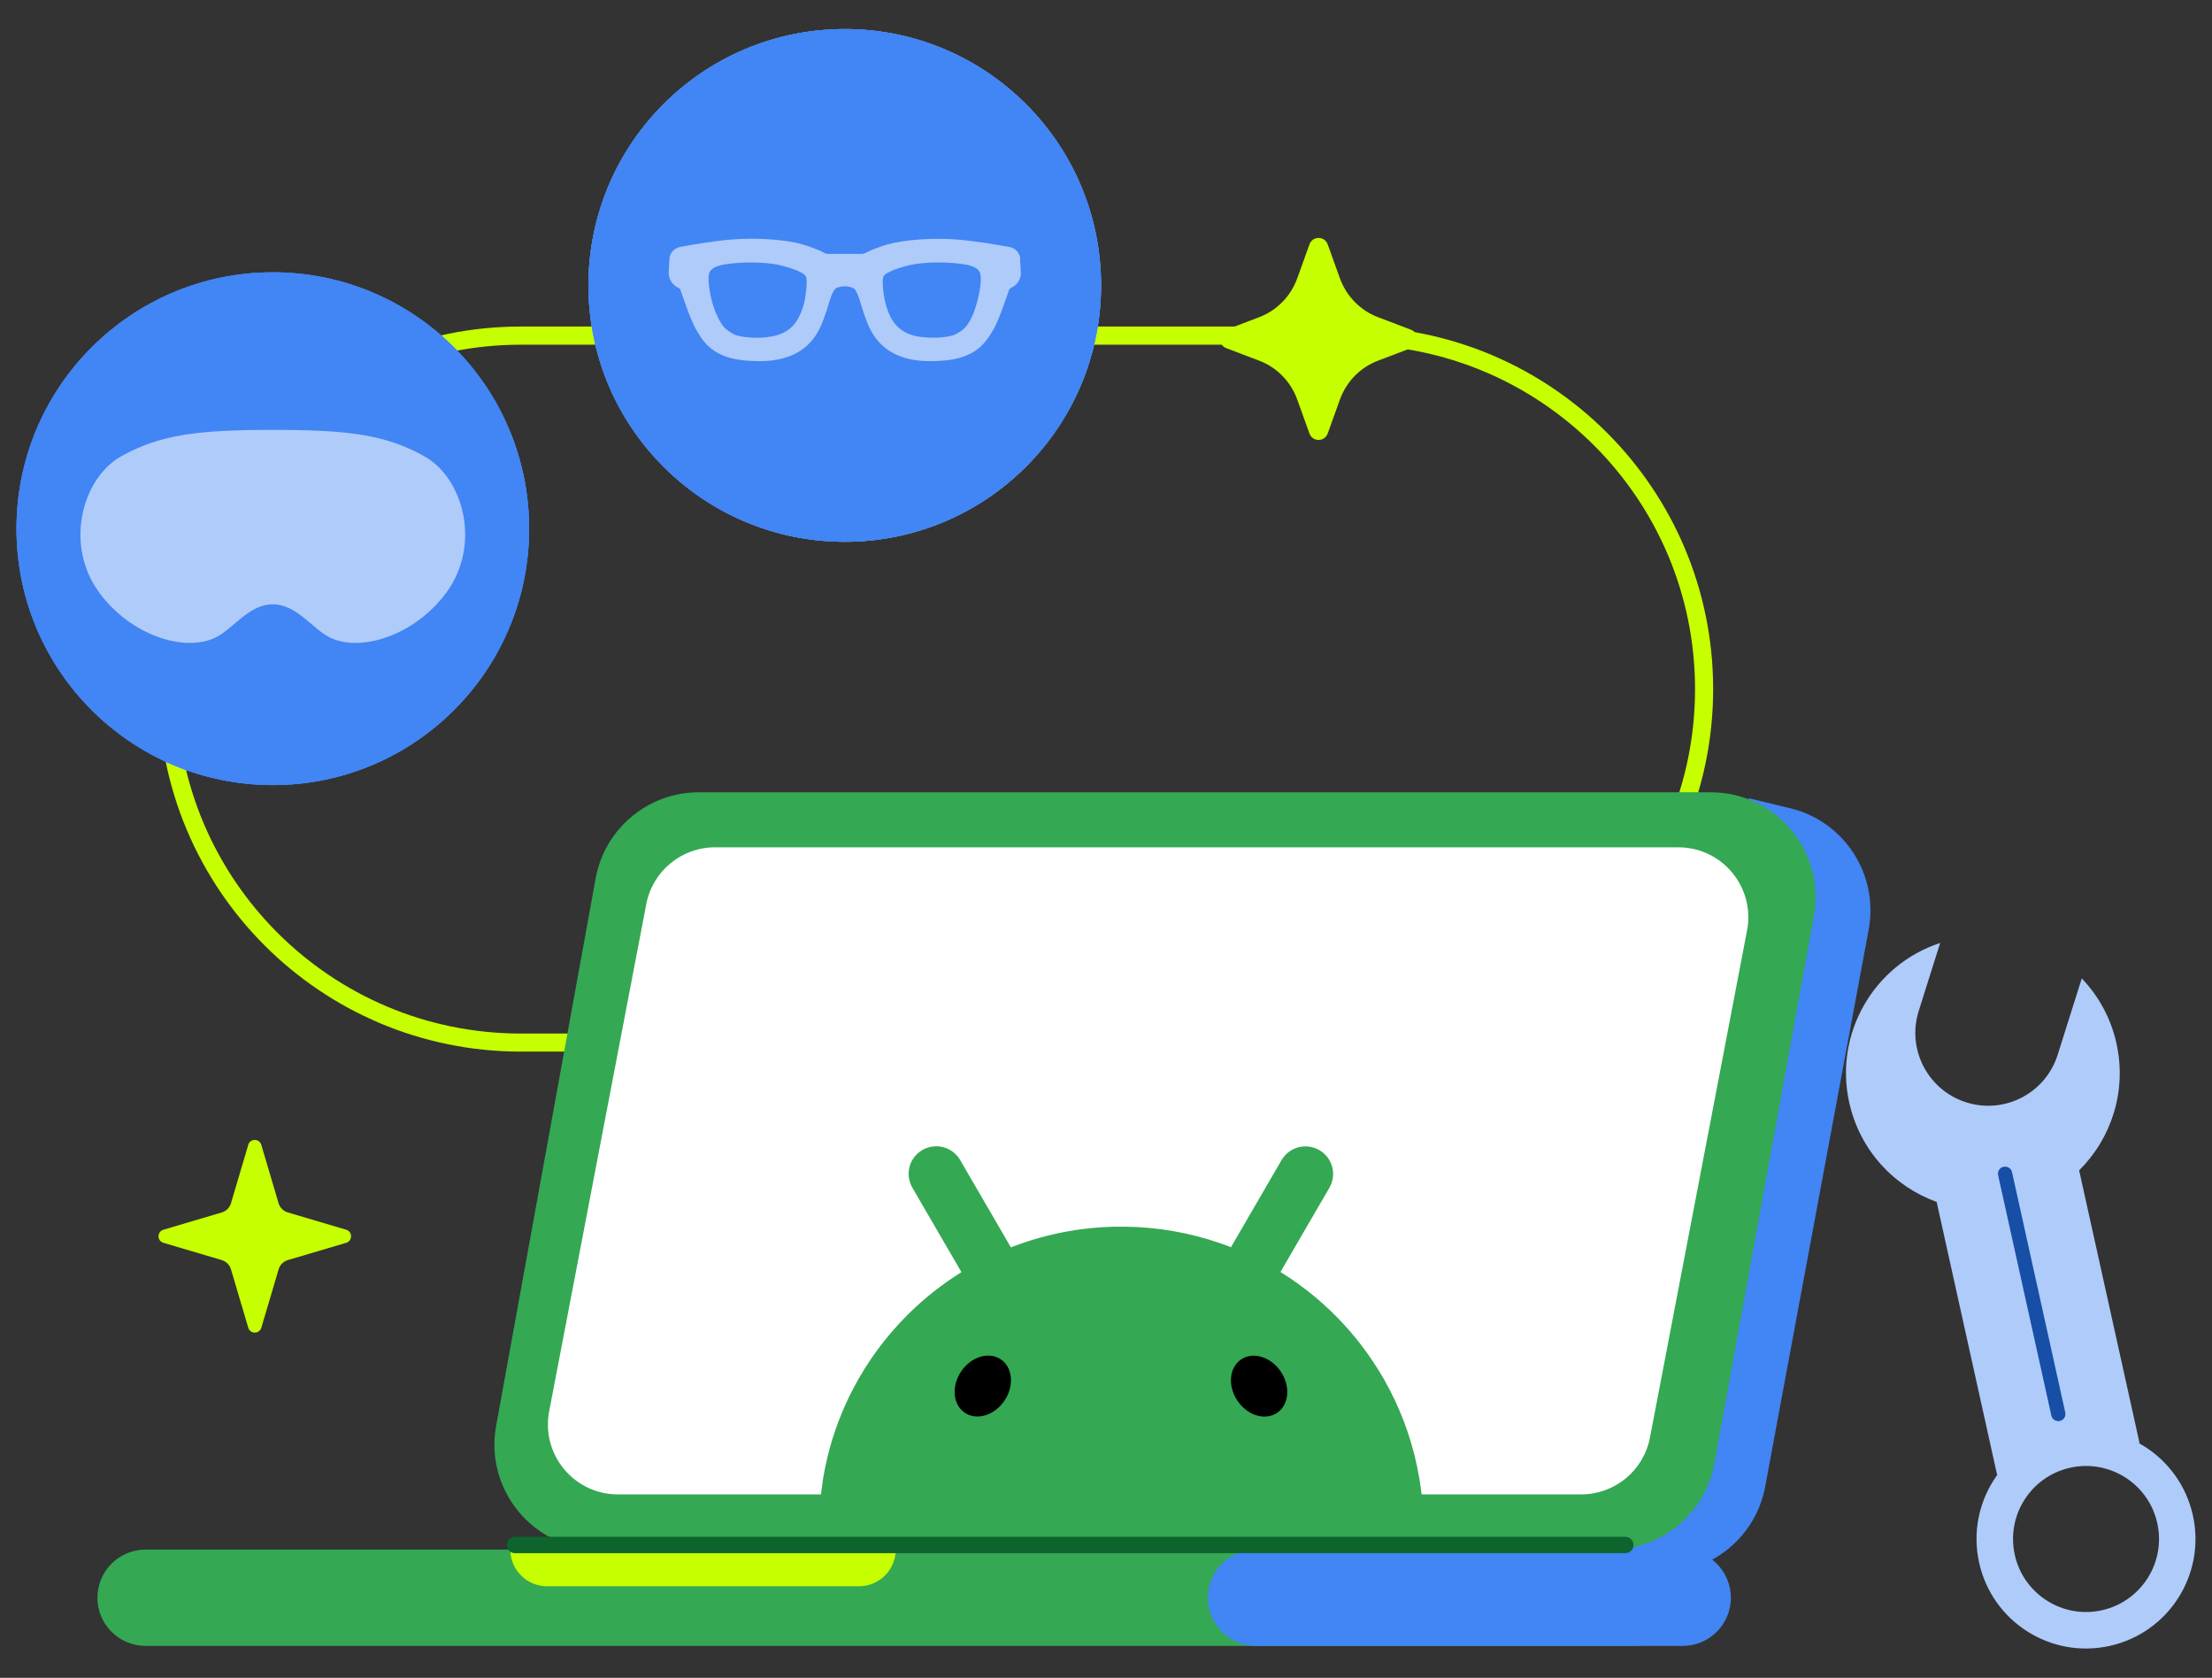
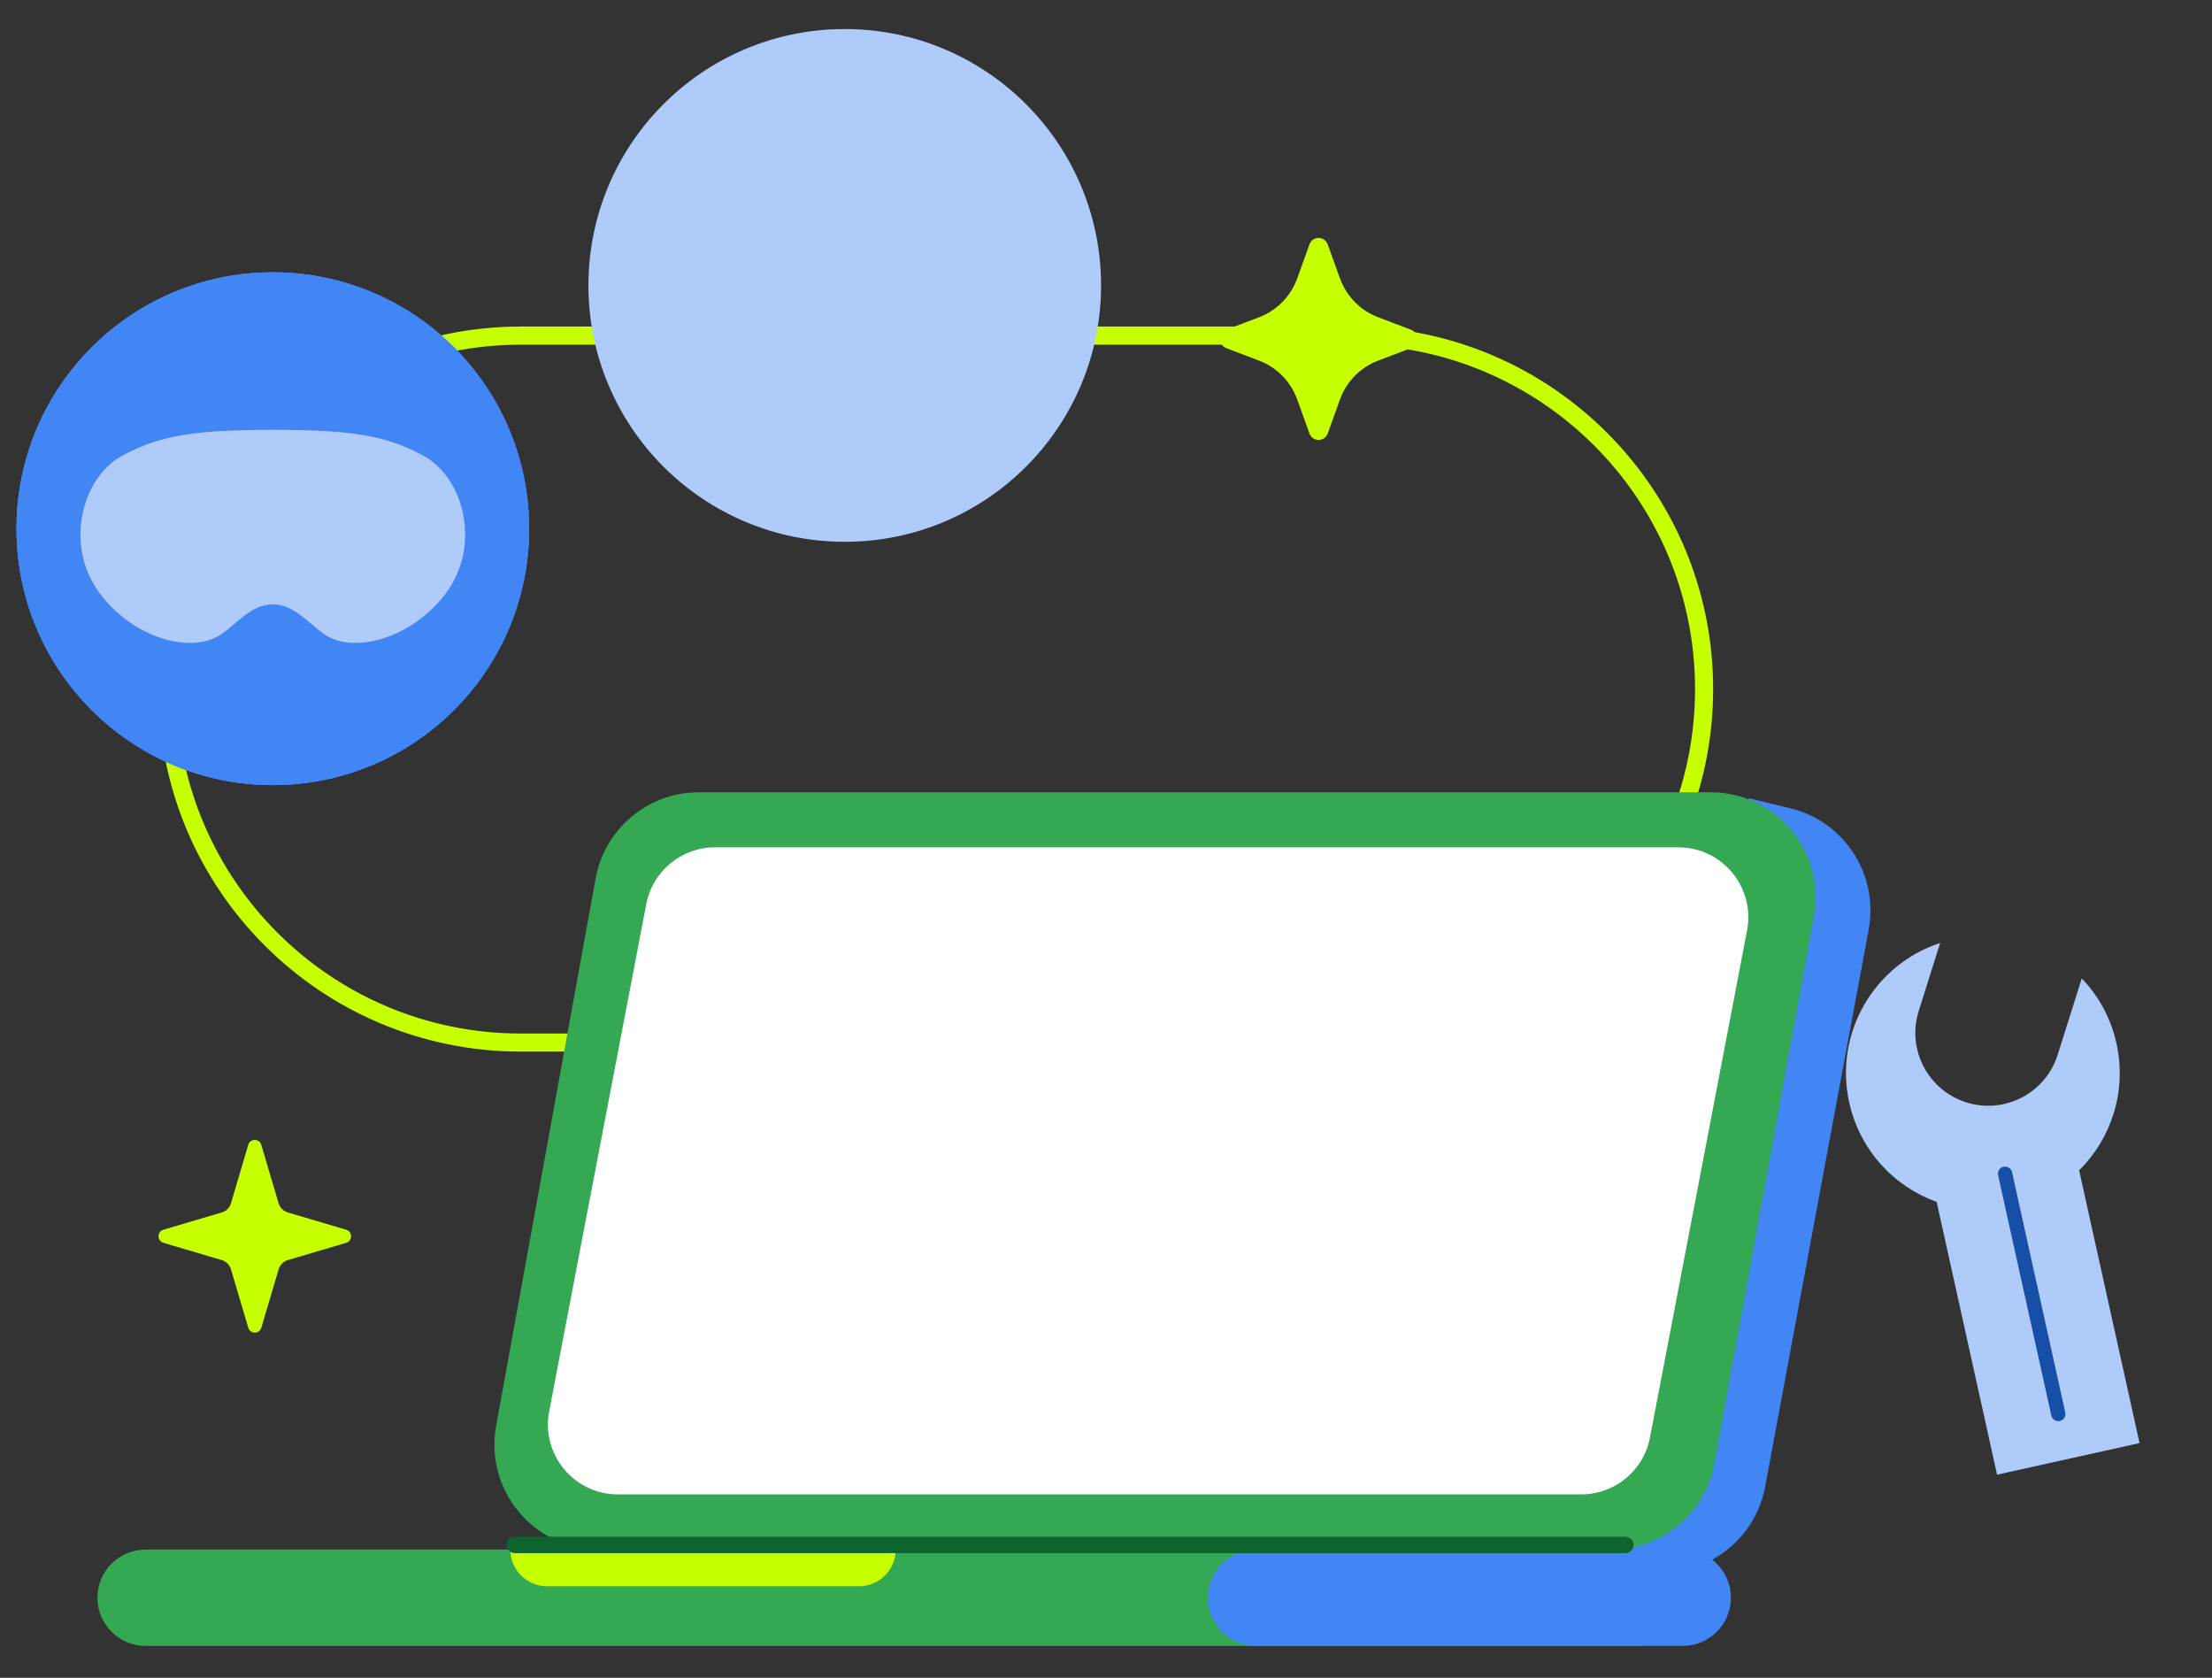
<svg xmlns="http://www.w3.org/2000/svg" xmlns:ns1="http://sodipodi.sourceforge.net/DTD/sodipodi-0.dtd" xmlns:ns2="http://www.inkscape.org/namespaces/inkscape" id="svg19" width="480" height="364" version="1.1" viewBox="0 0 480 364">
  <rect x="0" y="0" width="480" height="364" fill="#333333" stroke="none" />
  <defs>
    <clipPath id="clippath">
-       <rect x="178.11" y="248.77" width="130.38" height="75.72" fill="none" />
-     </clipPath>
+       </clipPath>
    <clipPath id="clippath-1">
      <circle cx="59.2" cy="114.7" r="55.62" fill="#4285f4" />
    </clipPath>
    <clipPath id="clippath-2">
      <circle cx="183.3" cy="61.92" r="55.62" transform="translate(9.91 147.75) rotate(-45)" fill="#4285f4" />
    </clipPath>
  </defs>
  <ns1:namedview id="namedview19" bordercolor="#000000" borderopacity="0.25" ns2:current-layer="svg19" ns2:cx="245.45433" ns2:cy="177.74279" ns2:deskcolor="#d1d1d1" ns2:pagecheckerboard="true" ns2:pageopacity="0.0" ns2:showpageshadow="2" ns2:window-height="1051" ns2:window-maximized="0" ns2:window-width="2352" ns2:window-x="2565" ns2:window-y="97" ns2:zoom="1.6540755" pagecolor="#ffffff" />
  <path id="path1" d="M401.28,239.21c-3.33-15.04,5.39-29.95,19.73-34.64l-4.65,14.75c-2.63,8.32,1.99,17.2,10.32,19.83s17.2-1.99,19.83-10.32l5.23-16.57c3.76,3.92,6.37,8.8,7.53,14.11,2.29,10.33-1.1,20.59-8.1,27.53l13.11,59.17-30.92,6.85-13.11-59.17c-9.27-3.34-16.67-11.21-18.96-21.53" fill="#aecbfa" fill-rule="evenodd" />
-   <path id="path2" d="M456.09,349.34c8.54-1.89,13.93-10.35,12.04-18.89-1.89-8.54-10.35-13.93-18.89-12.04-8.54,1.89-13.93,10.35-12.04,18.89s10.35,13.93,18.89,12.04M457.8,357.07c12.81-2.84,20.89-15.52,18.05-28.33s-15.52-20.89-28.33-18.05-20.89,15.52-18.05,28.33c2.84,12.81,15.52,20.89,28.33,18.05" fill="#aecbfa" fill-rule="evenodd" />
  <path id="path3" d="M434.77,253.13c.83-.18,1.66.34,1.84,1.17,0,0,0,0,0,0l11.56,52.18c.16.84-.4,1.65-1.24,1.8-.8.15-1.58-.35-1.78-1.14l-11.56-52.18c-.18-.83.34-1.66,1.17-1.84,0,0,0,0,0,0" fill="#174ea6" fill-rule="evenodd" />
  <path id="path4" d="M113.03,74.78h180.07c41.27,0,74.72,33.45,74.72,74.72s-33.45,74.72-74.72,74.72H113.03c-41.26,0-74.72-33.45-74.72-74.72s33.45-74.72,74.72-74.72M293.1,70.84c43.44,0,78.65,35.21,78.65,78.65,0,43.44-35.21,78.65-78.65,78.65H113.03c-43.44,0-78.65-35.21-78.65-78.65,0-43.44,35.21-78.65,78.65-78.65h180.07Z" fill="#c6ff00" fill-rule="evenodd" />
-   <path id="path5" d="M288.11,53.02c-.67-1.87-3.29-1.87-3.96,0l-2.64,7.33c-1.41,3.91-4.42,7-8.26,8.46l-7.15,2.72c-1.82.69-1.82,3.31,0,4l7.15,2.72c3.84,1.46,6.86,4.55,8.26,8.46l2.64,7.33c.67,1.87,3.29,1.87,3.96,0l2.64-7.33c1.41-3.91,4.42-7,8.27-8.46l7.15-2.72c1.82-.69,1.82-3.31,0-4l-7.15-2.72c-3.84-1.46-6.86-4.55-8.27-8.46l-2.64-7.33Z" fill="#c6ff00" />
+   <path id="path5" d="M288.11,53.02c-.67-1.87-3.29-1.87-3.96,0l-2.64,7.33c-1.41,3.91-4.42,7-8.26,8.46l-7.15,2.72c-1.82.69-1.82,3.31,0,4l7.15,2.72c3.84,1.46,6.86,4.55,8.26,8.46l2.64,7.33c.67,1.87,3.29,1.87,3.96,0l2.64-7.33c1.41-3.91,4.42-7,8.27-8.46l7.15-2.72c1.82-.69,1.82-3.31,0-4l-7.15-2.72c-3.84-1.46-6.86-4.55-8.27-8.46Z" fill="#c6ff00" />
  <path id="path6" d="M405.5,201.64c2.21-11.91-5.28-23.46-17.05-26.3l-8.87-2.14-199.33,125.91c-19.29,12.19-10.66,42.02,12.16,42.02h168.24c10.97,0,20.38-7.82,22.39-18.61l22.47-120.89Z" fill="#4285f4" />
  <path id="path7" d="M393.61,198.72c2.54-13.98-8.2-26.84-22.4-26.84h-219.56c-11,0-20.43,7.87-22.4,18.7l-21.59,118.75c-2.54,13.98,8.2,26.84,22.4,26.84h219.56c11,0,20.43-7.87,22.4-18.7l21.59-118.75Z" fill="#34a853" />
  <path id="path8" d="M379.11,201.86c1.79-9.36-5.38-18.04-14.91-18.04h-209.05c-7.28,0-13.54,5.17-14.91,12.32l-21.07,110.03c-1.79,9.36,5.38,18.03,14.91,18.03h209.05c7.28,0,13.54-5.17,14.91-12.33l21.07-110.03Z" fill="#fff" />
  <path id="path9" d="M365.64,346.62c0-5.77-4.68-10.45-10.45-10.45H31.59c-5.77,0-10.45,4.68-10.45,10.45s4.68,10.45,10.45,10.45h323.59c5.77,0,10.45-4.68,10.45-10.45" fill="#34a853" />
  <path id="path10" d="M375.6,346.62c0-5.77-4.68-10.45-10.45-10.45h-92.6c-5.77,0-10.45,4.68-10.45,10.45s4.68,10.45,10.45,10.45h92.6c5.77,0,10.45-4.68,10.45-10.45" fill="#4285f4" />
  <path id="path11" d="M194.38,336.17h-83.64c0,4.4,3.57,7.96,7.96,7.96h67.71c4.4,0,7.96-3.57,7.96-7.96" fill="#c6ff00" />
  <path id="path12" d="M352.69,335.17H111.74" fill="none" stroke="#0d652d" stroke-linecap="round" stroke-linejoin="round" stroke-width="3.55" />
  <g clip-path="url(#clippath)">
    <g id="g15">
      <path id="path14" d="M178.48,321.55c.04-.27.08-.53.13-.79.27-1.63.6-3.24.99-4.84,1.25-5.07,3.1-9.98,5.52-14.61,3.12-5.98,7.15-11.43,11.94-16.18,3.5-3.47,7.38-6.54,11.57-9.14-.02-.04-.05-.08-.07-.13-1.32-2.27-2.63-4.53-3.95-6.79l-3.86-6.64c-.92-1.59-1.85-3.18-2.77-4.77-.94-1.62-1.07-3.6-.34-5.33.11-.26.23-.51.38-.75.51-.85,1.22-1.56,2.08-2.06,1.11-.65,2.4-.94,3.68-.81.31.03.62.09.93.17,1.53.41,2.84,1.41,3.64,2.78.93,1.59,1.85,3.18,2.77,4.77l3.86,6.64c1.32,2.26,2.63,4.53,3.95,6.8.14.25.29.49.43.74.2-.08.4-.16.6-.23,7.67-2.91,15.82-4.36,24.02-4.26,7.11.06,14.17,1.29,20.89,3.62.76.26,1.51.54,2.25.83.13-.23.27-.46.4-.69,1.32-2.26,2.63-4.53,3.95-6.8l3.86-6.64c.93-1.59,1.85-3.18,2.77-4.77,1.17-2,3.39-3.15,5.7-2.95.9.08,1.77.36,2.55.82,1.35.8,2.32,2.09,2.73,3.6.41,1.53.19,3.16-.61,4.54l-2.77,4.77-3.86,6.64c-1.32,2.27-2.63,4.53-3.95,6.8,0,.02-.02.04-.03.06,2.65,1.64,5.17,3.46,7.56,5.46,4.27,3.57,8.07,7.67,11.3,12.2,1.76,2.47,3.36,5.05,4.76,7.74,3.19,6.09,5.39,12.66,6.52,19.44.04.26.09.53.13.79.15.95.27,1.91.38,2.86h-130.38c.1-.96.23-1.91.38-2.86h0Z" fill="#34a853" />
      <path id="path15" d="M209.39,306.51c-2.61-1.73-2.99-5.74-.85-8.95s5.99-4.41,8.6-2.68c2.61,1.73,2.99,5.74.85,8.95s-5.99,4.41-8.6,2.68M268.5,303.85c-2.14-3.21-1.76-7.22.85-8.95,2.61-1.73,6.46-.53,8.6,2.68s1.76,7.22-.85,8.95c-2.61,1.73-6.46.53-8.6-2.68" />
    </g>
  </g>
  <path id="path16" d="M53.86,248.36c.42-1.41,2.42-1.41,2.84,0l3.75,12.67c.29.96,1.04,1.71,2,2l12.67,3.75c1.41.42,1.41,2.42,0,2.84l-12.67,3.75c-.96.29-1.71,1.04-1.99,2l-3.75,12.67c-.42,1.41-2.42,1.41-2.84,0l-3.75-12.67c-.28-.96-1.04-1.71-1.99-2l-12.67-3.75c-1.41-.42-1.41-2.42,0-2.84l12.67-3.75c.96-.28,1.71-1.04,1.99-1.99l3.75-12.67Z" fill="#c6ff00" />
  <g>
    <g>
      <circle cx="59.2" cy="114.7" r="55.62" fill="#4285f4" />
      <g>
        <circle cx="59.2" cy="114.7" r="55.62" fill="#4285f4" />
        <g clip-path="url(#clippath-1)">
          <path id="art_layer" d="M119.87,54.03H-1.47v121.34h121.34V54.03h0Z" fill="#4285f4" />
        </g>
      </g>
    </g>
    <path d="M46.74,138.33c3.82-1.83,7.23-7.23,12.45-7.23s8.63,5.38,12.45,7.23c6.73,3.24,18.35-.5,25.17-9.71,7.73-10.46,3.74-24.9-4.74-29.64-8.46-4.74-16.69-5.72-32.88-5.72s-24.4,1-32.88,5.72c-8.46,4.74-12.45,19.18-4.74,29.64,6.8,9.21,18.42,12.95,25.17,9.71h-.02.02Z" fill="#aecbfa" />
  </g>
  <circle cx="183.31" cy="61.92" r="55.62" fill="#aecbfa" />
  <g>
-     <circle cx="183.3" cy="61.92" r="55.62" transform="translate(9.91 147.75) rotate(-45)" fill="#4285f4" />
    <g clip-path="url(#clippath-2)">
-       <path id="art_layer1" d="M244,1.23h-121.38v121.36h121.36V1.23h.02Z" fill="#4285f4" />
-     </g>
+       </g>
  </g>
  <path id="art_layer11" d="M221.41,56.2c-.08-1.29-1.02-2.38-2.32-2.61-2.13-.4-7.53-1.34-11.7-1.65-4.73-.35-10.95,0-14.77,1.08-1.88.54-3.21,1.11-4.15,1.52-.44.19-.92.52-1.42.54h-7.42c-.5,0-.98-.35-1.42-.56-.94-.42-2.27-.98-4.15-1.52-3.82-1.1-10.03-1.42-14.77-1.08-4.17.29-9.55,1.25-11.7,1.65-1.31.25-2.27,1.34-2.32,2.61l-.17,3.07h0c0,.81.31,1.54.77,2.15h0c.37.46.85.83,1.38,1.06.38.15.46.63.6,1.02.25.69.56,1.56.9,2.54.67,1.86,1.52,4.15,2.36,5.57.86,1.44,1.9,3.27,4.02,4.61,2.86,1.84,6.34,2.13,9.68,2.15h0c5.42,0,8.8-1.71,10.93-3.98,2.07-2.19,2.82-4.73,3.25-5.88.56-1.44.88-2.96,1.44-4.4.46-1.1.73-1.48,1.23-1.69.6-.19,1.13-.29,1.65-.29h0c.52,0,1.08.1,1.65.29.5.21.77.6,1.23,1.69.56,1.44.88,2.96,1.44,4.4.42,1.13,1.19,3.71,3.25,5.88,2.13,2.25,5.51,3.98,10.93,3.98h0c3.32-.02,6.82-.31,9.68-2.15,2.11-1.36,3.15-3.17,4.02-4.61.85-1.42,1.69-3.71,2.36-5.57.35-.98.65-1.84.9-2.54.13-.37.19-.83.6-1.02.54-.23,1.02-.6,1.38-1.04h0c.48-.63.81-1.36.77-2.15h0l-.17-3.07s.08,0,.08,0ZM174.74,64.53c-.35,1.94-1.02,4-2.21,5.59-1.27,1.71-3.38,2.69-5.63,2.96-2.4.35-5.49.21-7.34-.42-.86-.35-2.04-1.15-2.65-1.92-.65-.86-1.23-1.98-1.71-3.21-1.02-2.63-1.44-5.51-1.44-6.94,0-.61,0-1.34.4-1.84.86-1.13,2.88-1.36,4.11-1.54,4.4-.52,8.93-.27,11.72.5,2.38.65,3.3,1.11,4.09,1.54.83.46.92.96.94,1.34.06.77.04,2-.31,3.94,0,0,.02,0,.02,0ZM211.42,67.53c-.48,1.23-1.04,2.34-1.71,3.21-.6.77-1.79,1.58-2.65,1.92-1.83.63-4.92.75-7.34.42-2.25-.27-4.34-1.25-5.63-2.96-1.19-1.61-1.86-3.65-2.21-5.59-.35-1.92-.35-3.15-.31-3.94.04-.4.12-.9.94-1.34.81-.44,1.71-.9,4.09-1.54,2.8-.77,7.32-1.02,11.72-.5,1.23.17,3.25.4,4.11,1.54.38.52.38,1.25.4,1.84,0,1.42-.44,4.28-1.44,6.94h.02Z" fill="#aecbfa" />
</svg>